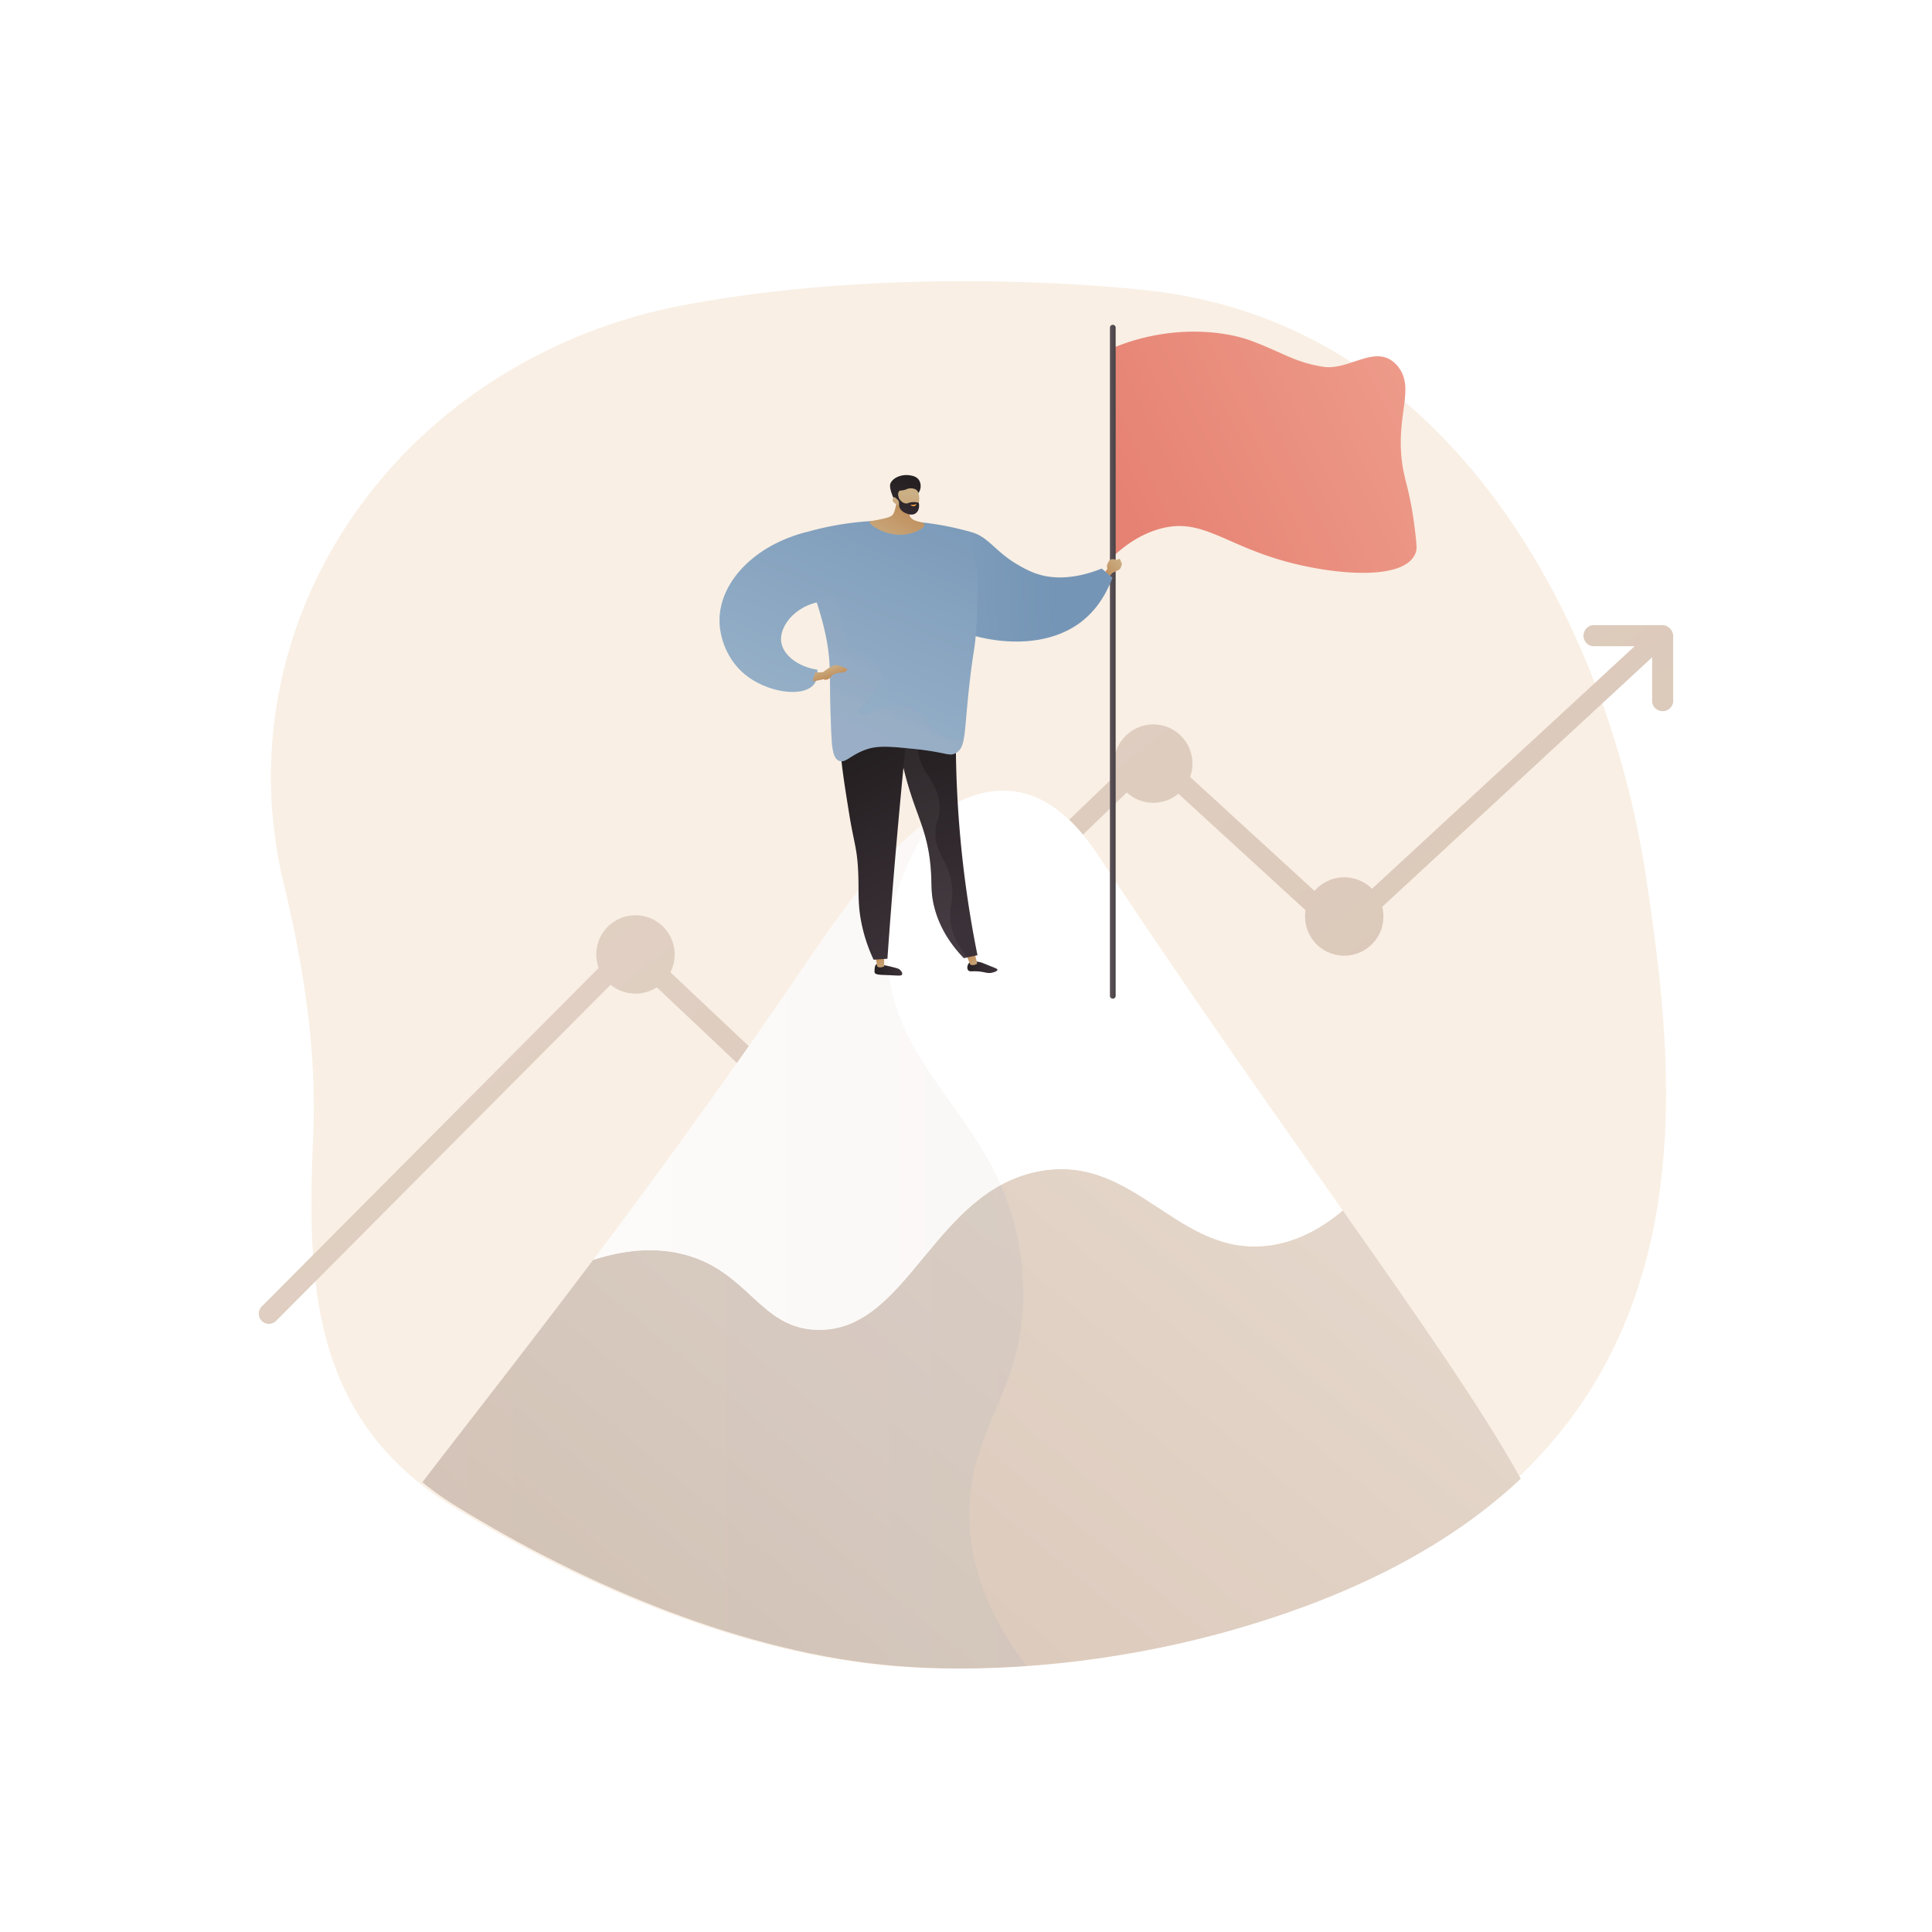
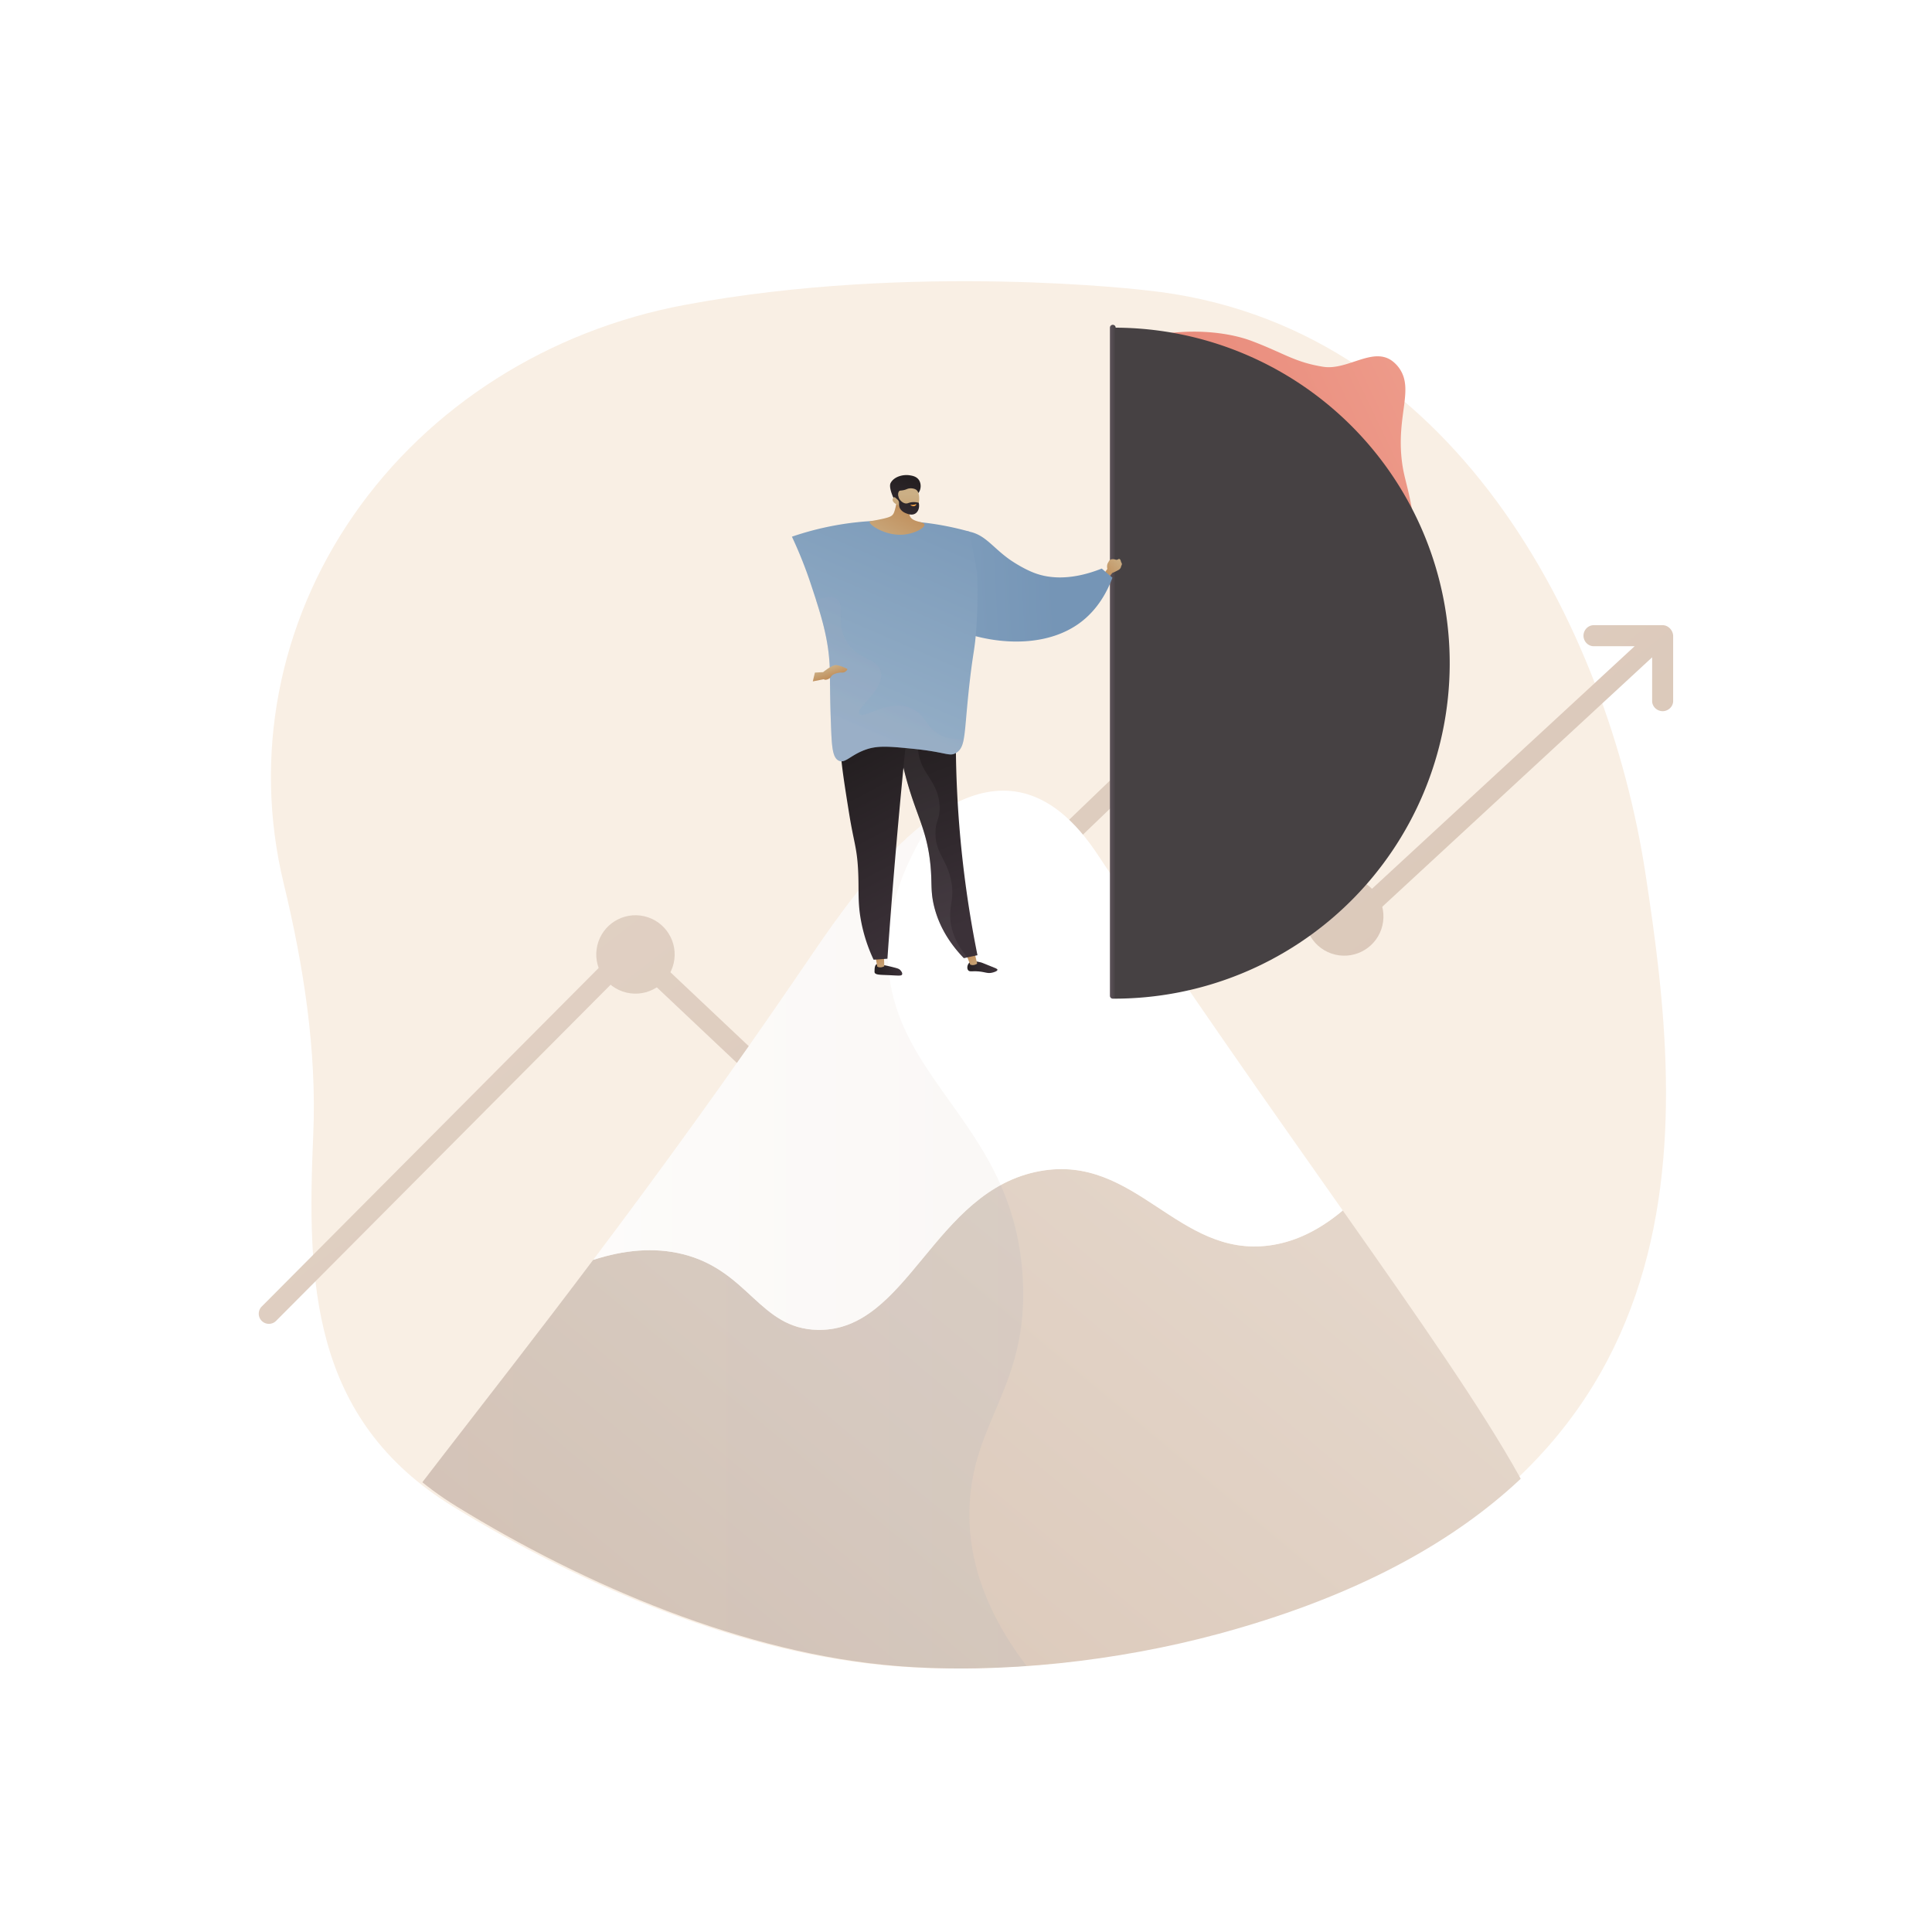
<svg xmlns="http://www.w3.org/2000/svg" xmlns:xlink="http://www.w3.org/1999/xlink" viewBox="0 0 2500 2500">
  <defs>
    <style>.cls-1{fill:none;}.cls-2{isolation:isolate;}.cls-3{fill:#fff;}.cls-4{fill:#f9efe4;}.cls-5{fill:url(#linear-gradient);}.cls-6{fill:url(#linear-gradient-2);}.cls-7{fill:url(#linear-gradient-3);}.cls-8{fill:url(#linear-gradient-4);}.cls-9{fill:url(#linear-gradient-5);}.cls-10{clip-path:url(#clip-path);}.cls-11{fill:url(#linear-gradient-6);}.cls-12,.cls-13,.cls-15,.cls-25,.cls-34{opacity:0.3;}.cls-12,.cls-13,.cls-14,.cls-15,.cls-25,.cls-34{mix-blend-mode:multiply;}.cls-13{fill:url(#linear-gradient-7);}.cls-14{opacity:0.5;}.cls-15{fill:url(#linear-gradient-8);}.cls-16{fill:url(#linear-gradient-9);}.cls-17{fill:url(#linear-gradient-10);}.cls-18{fill:url(#linear-gradient-11);}.cls-19{fill:url(#linear-gradient-12);}.cls-20{fill:url(#linear-gradient-13);}.cls-21{fill:url(#linear-gradient-14);}.cls-22{fill:url(#linear-gradient-15);}.cls-23{fill:url(#linear-gradient-16);}.cls-24{fill:url(#linear-gradient-17);}.cls-25{fill:url(#linear-gradient-18);}.cls-26{fill:url(#linear-gradient-19);}.cls-27{fill:url(#linear-gradient-20);}.cls-28{fill:url(#linear-gradient-21);}.cls-29{fill:url(#linear-gradient-22);}.cls-30{fill:url(#linear-gradient-23);}.cls-31{fill:url(#linear-gradient-24);}.cls-32{fill:url(#linear-gradient-25);}.cls-33{fill:url(#linear-gradient-26);}.cls-34{fill:url(#linear-gradient-27);}.cls-35{fill:url(#linear-gradient-28);}</style>
    <linearGradient id="linear-gradient" x1="664.2" y1="500.12" x2="2177.02" y2="2465.77" gradientUnits="userSpaceOnUse">
      <stop offset="0" stop-color="#e4d6ca" />
      <stop offset="1" stop-color="#d4bdac" />
    </linearGradient>
    <linearGradient id="linear-gradient-2" x1="408.25" y1="697.11" x2="1921.08" y2="2662.76" gradientTransform="translate(1835.46 151.02) rotate(76.72)" xlink:href="#linear-gradient" />
    <linearGradient id="linear-gradient-3" x1="447.68" y1="666.76" x2="1960.51" y2="2632.41" gradientTransform="translate(2167.75 93.76) rotate(76.72)" xlink:href="#linear-gradient" />
    <linearGradient id="linear-gradient-4" x1="948.41" y1="281.39" x2="2461.24" y2="2247.03" gradientTransform="translate(1135.81 -765.83) rotate(45)" xlink:href="#linear-gradient" />
    <linearGradient id="linear-gradient-5" x1="1008" y1="235.53" x2="2520.83" y2="2201.18" gradientTransform="translate(2494.12 -779.46) rotate(76.72)" xlink:href="#linear-gradient" />
    <clipPath id="clip-path">
      <path class="cls-1" d="M2134.2,1130.63C2085.27,810.36,1939.4,382.16,1543.07,341c0,0-355.66-1.87-652.29,53.61C714.72,427.51,560.35,525.51,462.67,666.37S332.36,979,372,1142.74c25.72,106.36,43.1,216.44,38.33,325.72-8.3,190.21-3.53,367.75,181.06,481.19,164.82,101.28,372.25,190.61,570.14,206.26,134.48,10.63,285.29-6.58,414.91-41.59C2237,1935.88,2183.13,1450.9,2134.2,1130.63Z" />
    </clipPath>
    <linearGradient id="linear-gradient-6" x1="1649.2" y1="1541.78" x2="650.1" y2="2739.93" xlink:href="#linear-gradient" />
    <linearGradient id="linear-gradient-7" x1="365.89" y1="1910.21" x2="1385.23" y2="1910.21" gradientUnits="userSpaceOnUse">
      <stop offset="0" stop-color="#a6b2c7" />
      <stop offset="1" stop-color="#7595b6" />
    </linearGradient>
    <linearGradient id="linear-gradient-8" x1="767.58" y1="1387.48" x2="1294.94" y2="1387.48" gradientUnits="userSpaceOnUse">
      <stop offset="0" stop-color="#f3e9e1" />
      <stop offset="1" stop-color="#e1d1c5" />
    </linearGradient>
    <linearGradient id="linear-gradient-9" x1="1889.78" y1="465.78" x2="1464.73" y2="669.18" gradientUnits="userSpaceOnUse">
      <stop offset="0" stop-color="#ef9f8e" />
      <stop offset="1" stop-color="#e68273" />
    </linearGradient>
    <linearGradient id="linear-gradient-10" x1="1436.22" y1="856.29" x2="1443.64" y2="856.29" gradientUnits="userSpaceOnUse">
      <stop offset="0" stop-color="#5d535a" />
      <stop offset="1" stop-color="#464143" />
    </linearGradient>
    <linearGradient id="linear-gradient-11" x1="364.58" y1="1438.52" x2="379.64" y2="1484.49" gradientTransform="translate(2577.3 -242.45) rotate(63.64)" gradientUnits="userSpaceOnUse">
      <stop offset="0" stop-color="#cbaf85" />
      <stop offset="1" stop-color="#ba7c44" />
    </linearGradient>
    <linearGradient id="linear-gradient-12" x1="177.34" y1="1938.69" x2="354.86" y2="1528.51" gradientTransform="translate(2577.3 -242.45) rotate(63.64)" gradientUnits="userSpaceOnUse">
      <stop offset="0" stop-color="#95afc7" />
      <stop offset="1" stop-color="#7595b6" />
    </linearGradient>
    <linearGradient id="linear-gradient-13" x1="258" y1="1344.24" x2="293.47" y2="1344.24" gradientTransform="matrix(-1, 0.09, 0.09, 1, 1303.24, -108.61)" gradientUnits="userSpaceOnUse">
      <stop offset="0" stop-color="#3b3138" />
      <stop offset="1" stop-color="#241f21" />
    </linearGradient>
    <linearGradient id="linear-gradient-14" x1="-183.38" y1="1290.8" x2="-167.82" y2="1258.59" gradientTransform="matrix(-1, 0.07, 0.07, 1, 874.06, -20.13)" xlink:href="#linear-gradient-11" />
    <linearGradient id="linear-gradient-15" x1="-92.73" y1="1394.73" x2="-55.05" y2="1394.73" gradientTransform="matrix(-0.98, 0.21, 0.21, 0.98, 901.01, -95.52)" xlink:href="#linear-gradient-13" />
    <linearGradient id="linear-gradient-16" x1="-214.34" y1="1344.51" x2="-198.45" y2="1311.62" gradientTransform="matrix(-0.99, 0.15, 0.15, 0.99, 858.9, -47.17)" xlink:href="#linear-gradient-11" />
    <linearGradient id="linear-gradient-17" x1="1611" y1="1088.99" x2="1510.48" y2="862.42" gradientTransform="translate(-270.67 12.1) rotate(3.06)" xlink:href="#linear-gradient-13" />
    <linearGradient id="linear-gradient-18" x1="1595.41" y1="1095.9" x2="1494.9" y2="869.33" gradientTransform="translate(-270.67 12.1) rotate(3.06)" xlink:href="#linear-gradient-10" />
    <linearGradient id="linear-gradient-19" x1="1260.85" y1="1238.92" x2="1160.34" y2="1012.33" gradientTransform="translate(-120.36 49.55) rotate(-3.98)" xlink:href="#linear-gradient-13" />
    <linearGradient id="linear-gradient-20" x1="1088.39" y1="936.82" x2="1242.07" y2="581.72" gradientTransform="matrix(1, 0, 0, 1, 0, 0)" xlink:href="#linear-gradient-12" />
    <linearGradient id="linear-gradient-21" x1="1475.33" y1="33.94" x2="1479.28" y2="-71.44" gradientTransform="translate(-163.36 23.61) rotate(26.56)" xlink:href="#linear-gradient-11" />
    <linearGradient id="linear-gradient-22" x1="-618.23" y1="433.36" x2="-645.05" y2="365.23" gradientTransform="matrix(-1, -0.05, -0.05, 1, 550.3, 221.74)" xlink:href="#linear-gradient-13" />
    <linearGradient id="linear-gradient-23" x1="879.06" y1="426.58" x2="877.82" y2="525.96" gradientTransform="matrix(1, -0.01, 0.01, 1, 288.31, 220.98)" xlink:href="#linear-gradient-11" />
    <linearGradient id="linear-gradient-24" x1="-626.42" y1="436.62" x2="-653.27" y2="368.42" gradientTransform="matrix(-1, -0.05, -0.05, 1, 550.3, 221.74)" xlink:href="#linear-gradient-13" />
    <linearGradient id="linear-gradient-25" x1="-652.7" y1="395.53" x2="-651.3" y2="407.98" gradientTransform="matrix(-1, -0.05, -0.05, 1, 550.3, 221.74)" gradientUnits="userSpaceOnUse">
      <stop offset="0" stop-color="#ffc444" />
      <stop offset="1" stop-color="#f36f56" />
    </linearGradient>
    <linearGradient id="linear-gradient-26" x1="970.62" y1="885.85" x2="1124.3" y2="530.75" gradientTransform="matrix(1, 0, 0, 1, 0, 0)" xlink:href="#linear-gradient-12" />
    <linearGradient id="linear-gradient-27" x1="1116.63" y1="949.04" x2="1270.32" y2="593.94" xlink:href="#linear-gradient-7" />
    <linearGradient id="linear-gradient-28" x1="1070.63" y1="863.12" x2="1077.77" y2="884.89" gradientTransform="matrix(1, 0, 0, 1, 0, 0)" xlink:href="#linear-gradient-11" />
  </defs>
  <title>Wavy-C_Bus-12_Single-07</title>
  <g class="cls-2">
    <g id="Background">
      <rect class="cls-3" width="2500" height="2500" />
    </g>
    <g id="Illustration">
      <path class="cls-4" d="M2129.26,1130.63c-48.93-320.27-249.54-713.74-645.88-754.92,0,0-300.91-36.6-597.55,18.88-176.05,32.92-330.42,130.92-428.1,271.78S327.42,979,367,1142.74c25.72,106.36,43.1,216.44,38.33,325.72-8.3,190.21-3.52,367.75,181.07,481.19,164.82,101.28,372.24,190.61,570.13,206.26,134.49,10.63,285.3-6.58,414.92-41.59C2232,1935.88,2178.19,1450.9,2129.26,1130.63Z" />
      <path class="cls-5" d="M2151.5,809h-89.34c-7.26,0-13.14,6.34-13.14,13.59s5.88,13.6,13.14,13.6h53.05l-378.42,349.51L1498.47,967.33a13.15,13.15,0,0,0-18,.21l-456.28,438.4L826.08,1219a13.13,13.13,0,0,0-18.33.29l-468.92,471.2A13.13,13.13,0,1,0,357.45,1709l459.9-462.13,197.92,186.79a13.14,13.14,0,0,0,18.12-.08L1489.81,995,1728,1213.19a12.8,12.8,0,0,0,17.52,0l392.34-362.63v56.55c0,7.25,6.34,13.14,13.59,13.14s13.6-5.89,13.6-13.14V823C2165,815.73,2158.75,809,2151.5,809Z" />
      <circle class="cls-6" cx="822.32" cy="1235.11" r="50.73" transform="translate(-568.68 1751.66) rotate(-76.72)" />
      <circle class="cls-7" cx="1024.64" cy="1416.41" r="50.73" transform="matrix(0.23, -0.97, 0.97, 0.23, -589.29, 2088.22)" />
      <circle class="cls-8" cx="1492.34" cy="988.12" r="50.73" transform="translate(-261.61 1344.66) rotate(-45)" />
      <circle class="cls-9" cx="1739.51" cy="1186" r="50.73" transform="translate(185.58 2606.48) rotate(-76.72)" />
      <g class="cls-10">
        <path class="cls-11" d="M1737.54,1566.35c-35,29.42-67.13,41.5-94.84,45.23-118.75,16-172.91-118.7-296.9-96.24-138,25-170.52,207.79-287.76,205.49-75.32-1.48-89.06-76.74-174.58-98-36.88-9.15-75.92-5.53-115.88,7.45-292.87,388.9-456.45,556.59-385,637.64,22.05,25,49.63,22.19,331.26,9.49,464.18-20.94,420.47-14.48,459.9-19.36,406.54-50.28,456-172.11,746-159.39,41.81,1.83,65.21,5.48,82.68-12C2060.14,2028.86,1938.17,1851.49,1737.54,1566.35Z" />
        <path class="cls-3" d="M883.46,1622.86c85.52,21.23,99.26,96.49,174.58,98,117.24,2.3,149.81-180.51,287.76-205.49,124-22.46,178.15,112.22,296.9,96.24,27.71-3.73,59.81-15.81,94.84-45.23-90.78-129-198.27-281-313.25-454.67-15.8-23.87-52.38-79.33-111.07-87.57-110.12-15.45-218.43,146.17-269.86,221.76-100.28,147.41-193,274.54-275.78,384.44C807.54,1617.33,846.58,1613.71,883.46,1622.86Z" />
        <g class="cls-12">
          <path class="cls-13" d="M1254.57,1949.18c4.47-111.87,76.49-155.6,68.89-294.6-2.6-47.59-13.44-86.8-28.52-121.12-97.54,53.36-135.59,189.36-236.9,187.37-75.32-1.48-89.06-76.74-174.58-98-36.88-9.15-75.92-5.53-115.88,7.45-292.87,388.9-456.45,556.59-385,637.64,22.05,25,49.63,22.19,331.26,9.49,464.18-20.94,420.47-14.48,459.9-19.36,84.32-10.43,153-23.79,211.5-38.33C1278.41,2114.67,1251.64,2022.67,1254.57,1949.18Z" />
        </g>
        <g class="cls-14">
          <path class="cls-15" d="M1211.29,1054.12c-70.9,48-132.76,140.06-167.93,191.75-100.28,147.41-193,274.54-275.78,384.44,40-13,79-16.6,115.88-7.45,85.52,21.23,99.26,96.49,174.58,98,101.31,2,139.36-134,236.9-187.37-48.61-110.56-141.85-170.8-146.1-293C1147.17,1192.46,1159.18,1129.85,1211.29,1054.12Z" />
        </g>
        <path class="cls-16" d="M1439,450.68c74.26-31.31,145.08-22.87,180.43-9.56,41.8,15.73,55.67,27.53,92.67,33.47,32.89,5.28,67-29,92.66-4.78A40.54,40.54,0,0,1,1811,477c18.36,27-3.33,59.6,2.67,116.56,3.07,29.15,10.51,37.24,17.38,93.25,2.61,21.3,2.07,24.44,1.33,26.9-11.23,37.79-100.33,30.65-163,14.34-86.46-22.48-114.3-60.19-171.07-43-26.19,7.91-46.1,23.74-58.81,35.86C1445.23,631.2,1433.2,540.35,1439,450.68Z" />
-         <path class="cls-17" d="M1439.93,1292.26a3.71,3.71,0,0,1-3.71-3.71V424a3.71,3.71,0,0,1,7.42,0v864.52A3.71,3.71,0,0,1,1439.93,1292.26Z" />
+         <path class="cls-17" d="M1439.93,1292.26a3.71,3.71,0,0,1-3.71-3.71V424a3.71,3.71,0,0,1,7.42,0A3.71,3.71,0,0,1,1439.93,1292.26Z" />
        <path class="cls-18" d="M1426.66,744.9l6.25-8.72s-1.2-4.57.83-7.92l2-3.36s2.65-2.48,7.72-.74a3.82,3.82,0,0,0,3.41-.43c3-2.06,3.8,3.63,3.8,3.63s2.17,2.54.22,4.74a7.2,7.2,0,0,1-2.67,4.92,74.18,74.18,0,0,1-8.91,4.41l-7,8.41Z" />
        <path class="cls-19" d="M1425.66,735.71c-44.72,17.81-73.42,10.84-86.8,5.82-16.79-6.31-32.9-17.88-32.9-17.88-22.74-16.35-31.64-32.61-54.06-36.14a53,53,0,0,0-12.19-.48c-32.33,2.86-68.33,45.65-63.7,74.11,8,49.34,145.38,100.15,220.8,45.23,24.29-17.68,36.44-42.17,42.64-58.79Z" />
        <path class="cls-20" d="M1133.68,1248.15c-1.84,1.69-2,5.64-2,8.23a6.33,6.33,0,0,0,.1,2.13c1.11,2.9,6.87,2.86,15.91,3.23,14.3.58,18.6,1.44,19.58-.74s-1.8-5.14-2.1-5.48c-1.65-1.83-3.56-2.41-7.26-3.38-6.84-1.8-11.44-2.73-12.83-3C1136.34,1247.36,1134.89,1247,1133.68,1248.15Z" />
        <path class="cls-21" d="M1143.71,1233.89l.55,16.28c-.44.76-5.38,2.85-9.1.63l-2.8-16.12Z" />
        <path class="cls-22" d="M1254.12,1245.9c-2.46,2.44-3.24,7.13-1.35,9.57s4.94.83,13.39,1.54c9,.75,11.3,3,17.55,1.65,2.53-.56,7-2,7-3.77,0-1.25-2.19-2-9.53-4.92-10.42-4.12-10.36-4.31-12.6-4.81C1263,1243.92,1257.36,1242.68,1254.12,1245.9Z" />
        <path class="cls-23" d="M1260.71,1231.43l3.74,15.36c-.38.8-5.15,3.25-9,1.33l-6-15Z" />
        <path class="cls-24" d="M1238,898.06a1418.83,1418.83,0,0,0,26.84,338l-17.65,3.75c-14-14.5-31.4-37.09-38.72-68.1-4.55-19.24-2.18-28.88-4.46-52.37-3.63-37.4-14-57.45-24.13-88-9.12-27.45-19.5-67.58-23.38-120.68Z" />
        <path class="cls-25" d="M1229.88,1135.74c-6.48-25.65-19-32.44-19.4-56.66-.32-17.13,5.84-18.53,5.43-34.92-.62-24.87-15.19-37.92-22.51-53.56-7.73-16.52-10.69-43.06,10.14-87.21l-47,7.28c3.88,53.1,14.26,93.23,23.38,120.68,10.16,30.54,20.5,50.59,24.13,88,2.28,23.49-.09,33.13,4.46,52.37,7.32,31,24.74,53.6,38.72,68.1l4.49-1c-15.12-18-20.45-34.16-21.81-47.23C1227.67,1170.36,1236.41,1161.61,1229.88,1135.74Z" />
        <path class="cls-26" d="M1179.2,894.88q-10.5,96.68-19.23,197-6.53,75.28-11.64,148.72l-17.89,1.25a207.44,207.44,0,0,1-16-48.84c-5-25.7-2.7-40.69-4.07-67.13-1.54-29.66-5.72-36.32-11.74-74-12.23-76.36-18.34-114.55,1-137.06C1106,907.59,1125.46,889.45,1179.2,894.88Z" />
        <path class="cls-27" d="M1024.74,694.47a387,387,0,0,1,230-6.49q4.82,26.91,9.62,53.82a640.57,640.57,0,0,1-1,71.14c-2,28.79-4,29.22-8.63,69.86-7.55,66.25-4.4,83.56-17.71,91.52-8.66,5.18-11.79-1.07-56-5.45-29.63-2.94-44.76-4.3-59.76.77-20.44,6.92-27.28,18.53-35.71,14.75-8.08-3.62-9.11-17.58-10.09-41.91-1.5-37.54-1.41-63.05-1.55-72.19-.64-41.9-11.25-73.89-24.84-114.87A554.8,554.8,0,0,0,1024.74,694.47Z" />
        <path class="cls-28" d="M1162.25,632.41a122.63,122.63,0,0,1-3.51,24.48c-1.62,6.49-2.63,8.13-3.87,9.44-1.88,2-4.64,3.57-19.93,6.51-8.32,1.59-9.37,1.48-9.6,2.29-1.09,3.93,20.57,18.67,43.88,16.64,14.27-1.24,27.58-8.63,27-12.92s-14.84-2.77-18.64-10.72c-2.65-5.53,1.05-13,5.27-19.09C1179.48,641.79,1165.64,639.66,1162.25,632.41Z" />
        <path class="cls-29" d="M1188.31,638c3.58-4.26,4.2-12,.61-17.11-3.09-4.39-8.27-5.27-11.37-5.79-9-1.53-20.61,1.63-25,9.75-2.62,4.81,1.92,15.33,2.62,17.21.79,2.14,2.39,2.94,3.82,4.59,2,2.3,5.08,6,10.13,12a37.53,37.53,0,0,1,2.38-6,33.26,33.26,0,0,1,4.68-7C1181.18,640.17,1184.92,642,1188.31,638Z" />
        <path class="cls-30" d="M1161.71,653.38s5.43,10.08,17.31,9.94c10.64-.13,13.46-23.81,7-29.22-2.17-1.8-6.66-2.74-10.39-1.91-2.21.49-3,1.36-6.61,2.09-3.34.68-4.25.27-5.29,1.05-1.29,1-2.34,3.49-.64,10.55-1.91-2.15-4.3-3.07-6.06-2.35a3.66,3.66,0,0,0-1.48,1.3C1153.88,647.47,1156.17,651.07,1161.71,653.38Z" />
        <path class="cls-31" d="M1163.29,633.88c.49.41-1.17,2.23-1.43,4.93-.51,5.22,4.46,11.8,9.84,12.62,3.18.48,4.16-1.4,9.48-1.67a24.15,24.15,0,0,1,7.69.86c1.36,5.83-.51,11.48-4.5,13.93-4.28,2.64-9.47.62-11.64-.22-1.45-.57-6.11-2.37-8.35-6.84-2.34-4.66.34-7.25-2.45-10.47-1.41-1.62-3.34-2.4-5.09-5.49a14.19,14.19,0,0,1-1-2.07C1158.77,636.71,1162.58,633.29,1163.29,633.88Z" />
        <path class="cls-32" d="M1184.91,652.54a13,13,0,0,1-6.3.64c-.19,0-.4,0-.43.12-.11.37,2.33,2.19,4.71,1.66,1.68-.38,3.06-1.88,2.86-2.3C1185.66,652.49,1185.28,652.49,1184.91,652.54Z" />
-         <path class="cls-33" d="M1057.69,866.6c.75,8.75-1.16,14.69-4.34,18.76-14.09,18.06-62,10.68-90.47-13.51-21.08-17.91-32.24-45.72-31.83-70.64.81-48.61,45.87-96.25,112.89-112.71l29.76,89c-41.32.63-66.42,31.78-62.7,54C1013.77,848.05,1033.09,863,1057.69,866.6Z" />
        <path class="cls-34" d="M1219.79,952.57c-21.74-9.28-21.61-28.47-41.91-36.48-29-11.43-61,15.12-66,7.76-5.2-7.66,33-31.16,27.94-54.33-4-18.42-30.72-15.16-45-40.36-13.56-23.92-.42-46-12.42-54.34-4.31-3-11.9-4.15-26.3,2.18,10,31.36,17.24,59,17.76,93.29.14,9.14.05,34.65,1.55,72.19,1,24.33,2,38.29,10.09,41.91,8.43,3.78,15.27-7.83,35.71-14.75,15-5.07,30.13-3.71,59.76-.77,44.2,4.38,47.33,10.63,56,5.45,5.64-3.37,8.32-8.44,10.12-18.18A54.1,54.1,0,0,1,1219.79,952.57Z" />
        <path class="cls-35" d="M1054.47,870.33l10.66-.6s11.69-9.78,17-9.17,13.28,4.3,14.25,5.08-2.91,5.11-6.79,4.69-12.54,1.67-14.09,5.09-8.27,5.48-9.41,3.48l-14.34,2.84Z" />
      </g>
    </g>
  </g>
</svg>